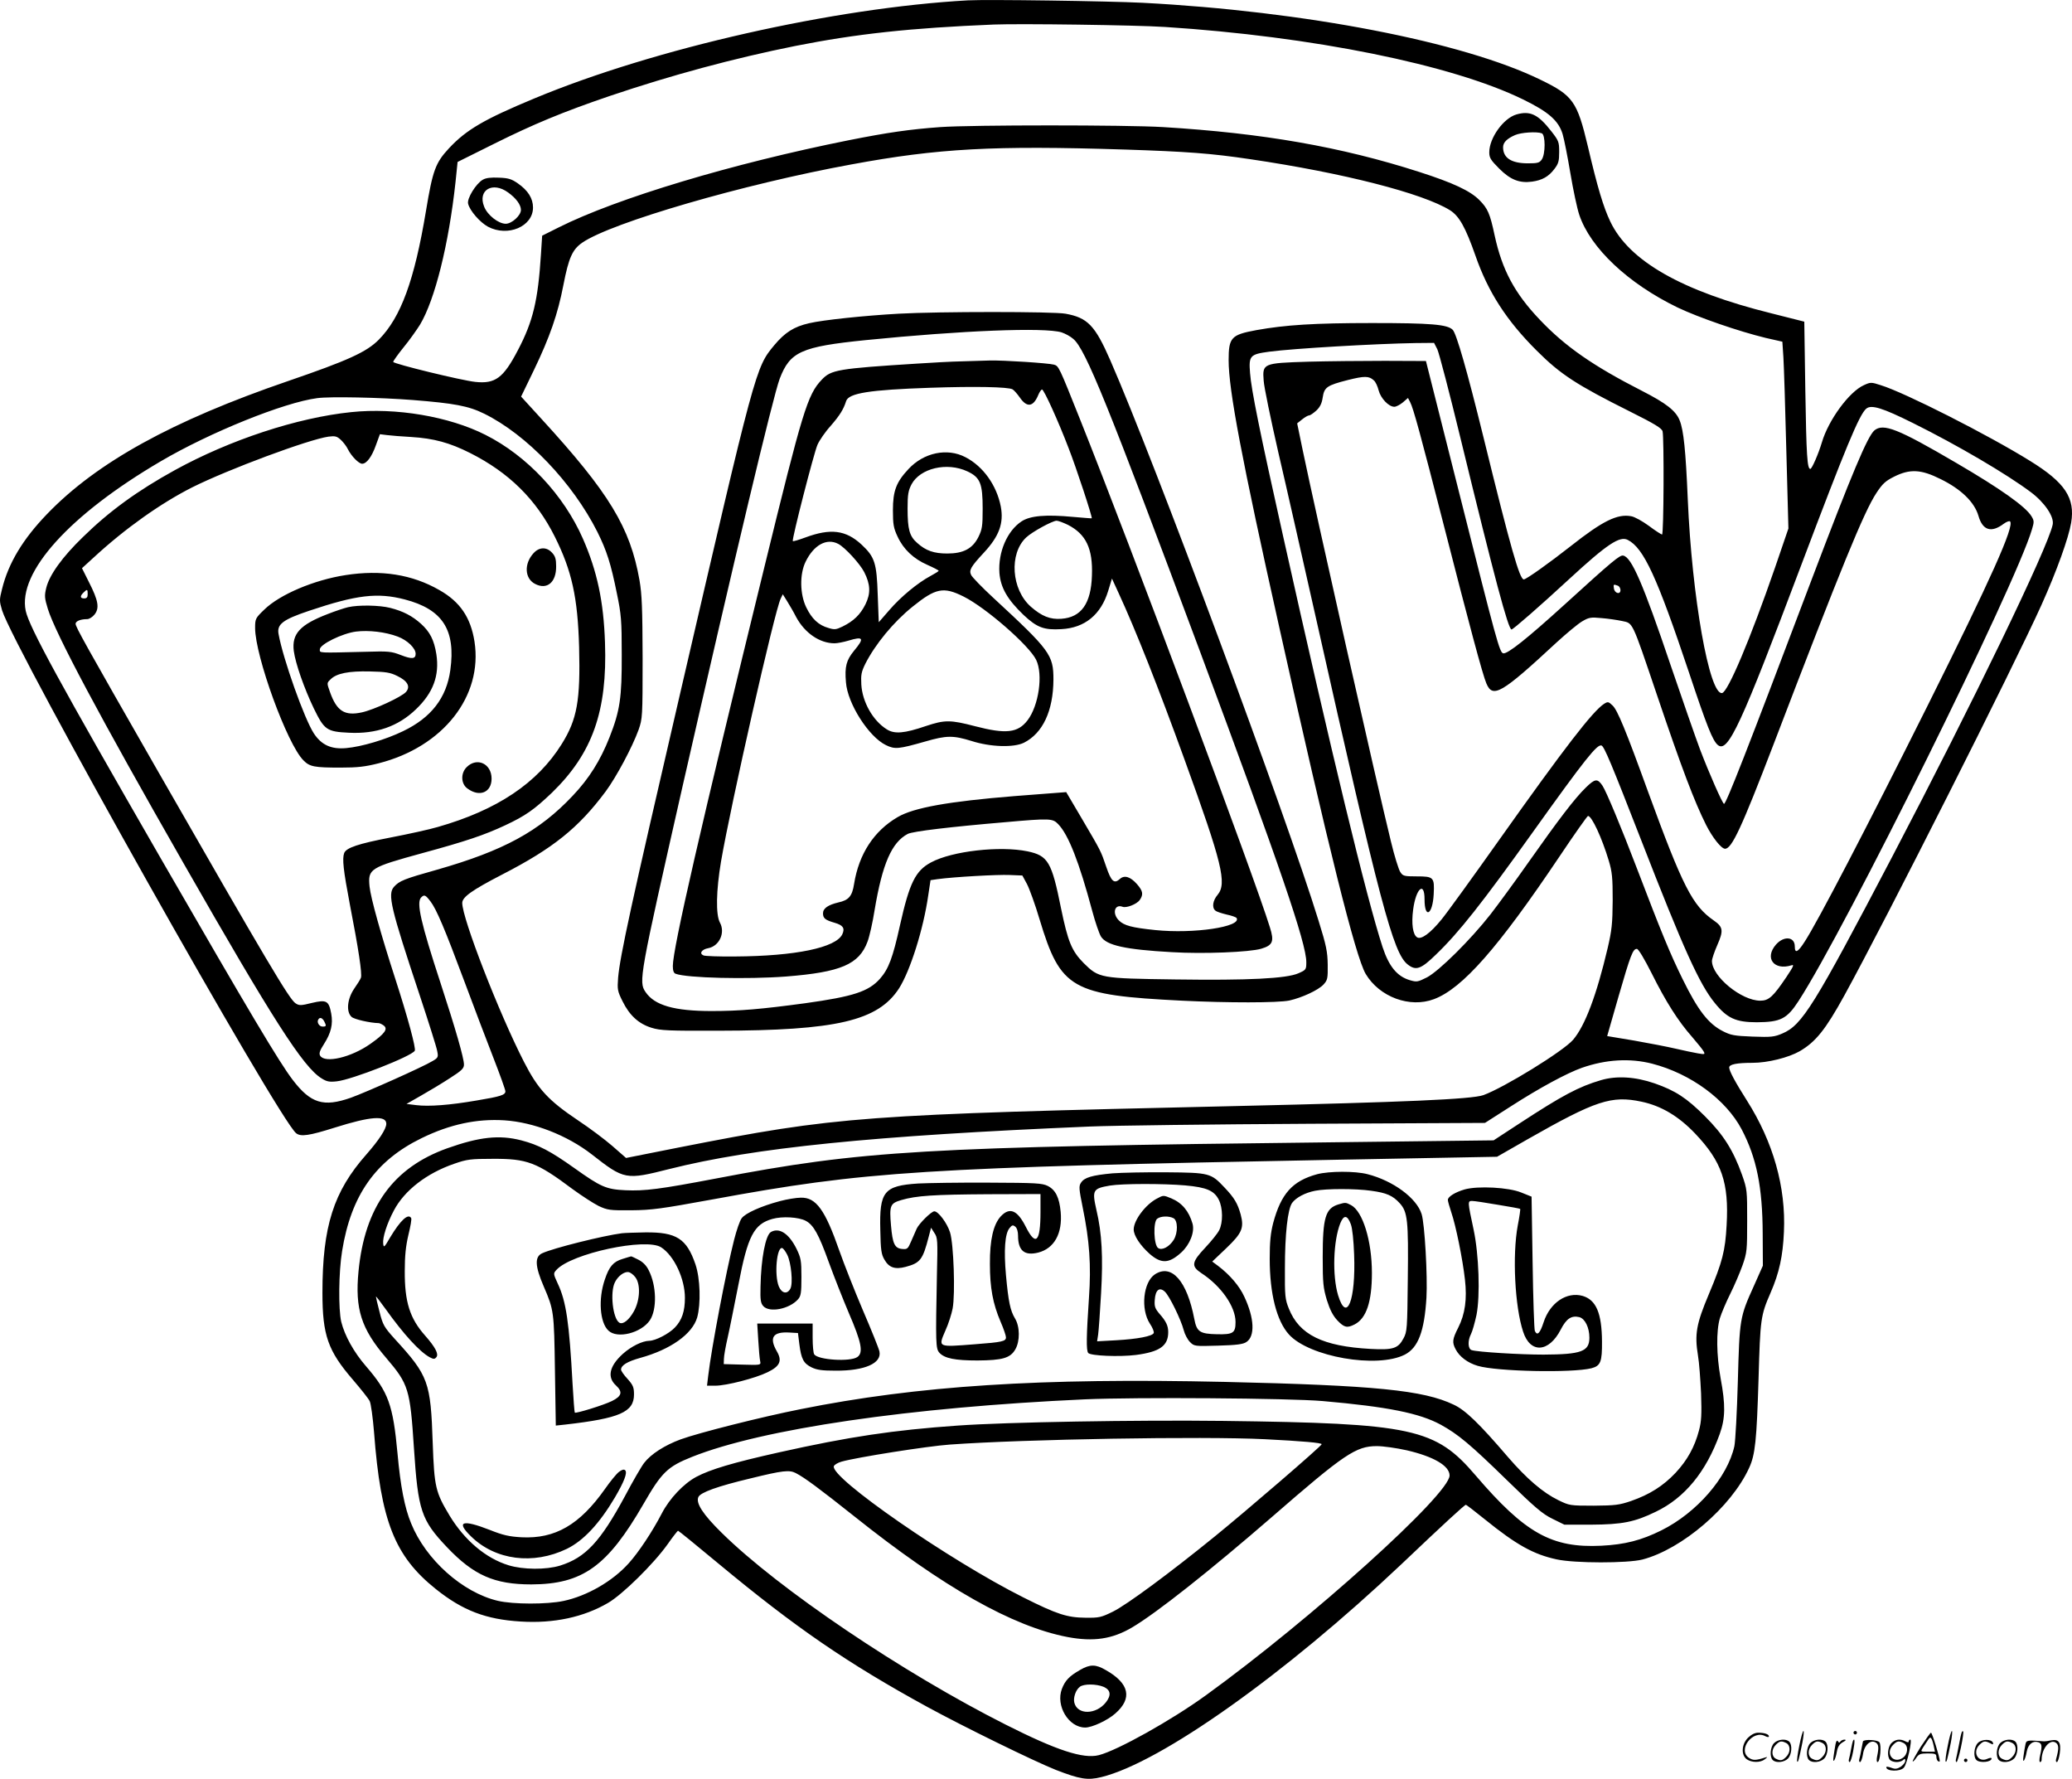
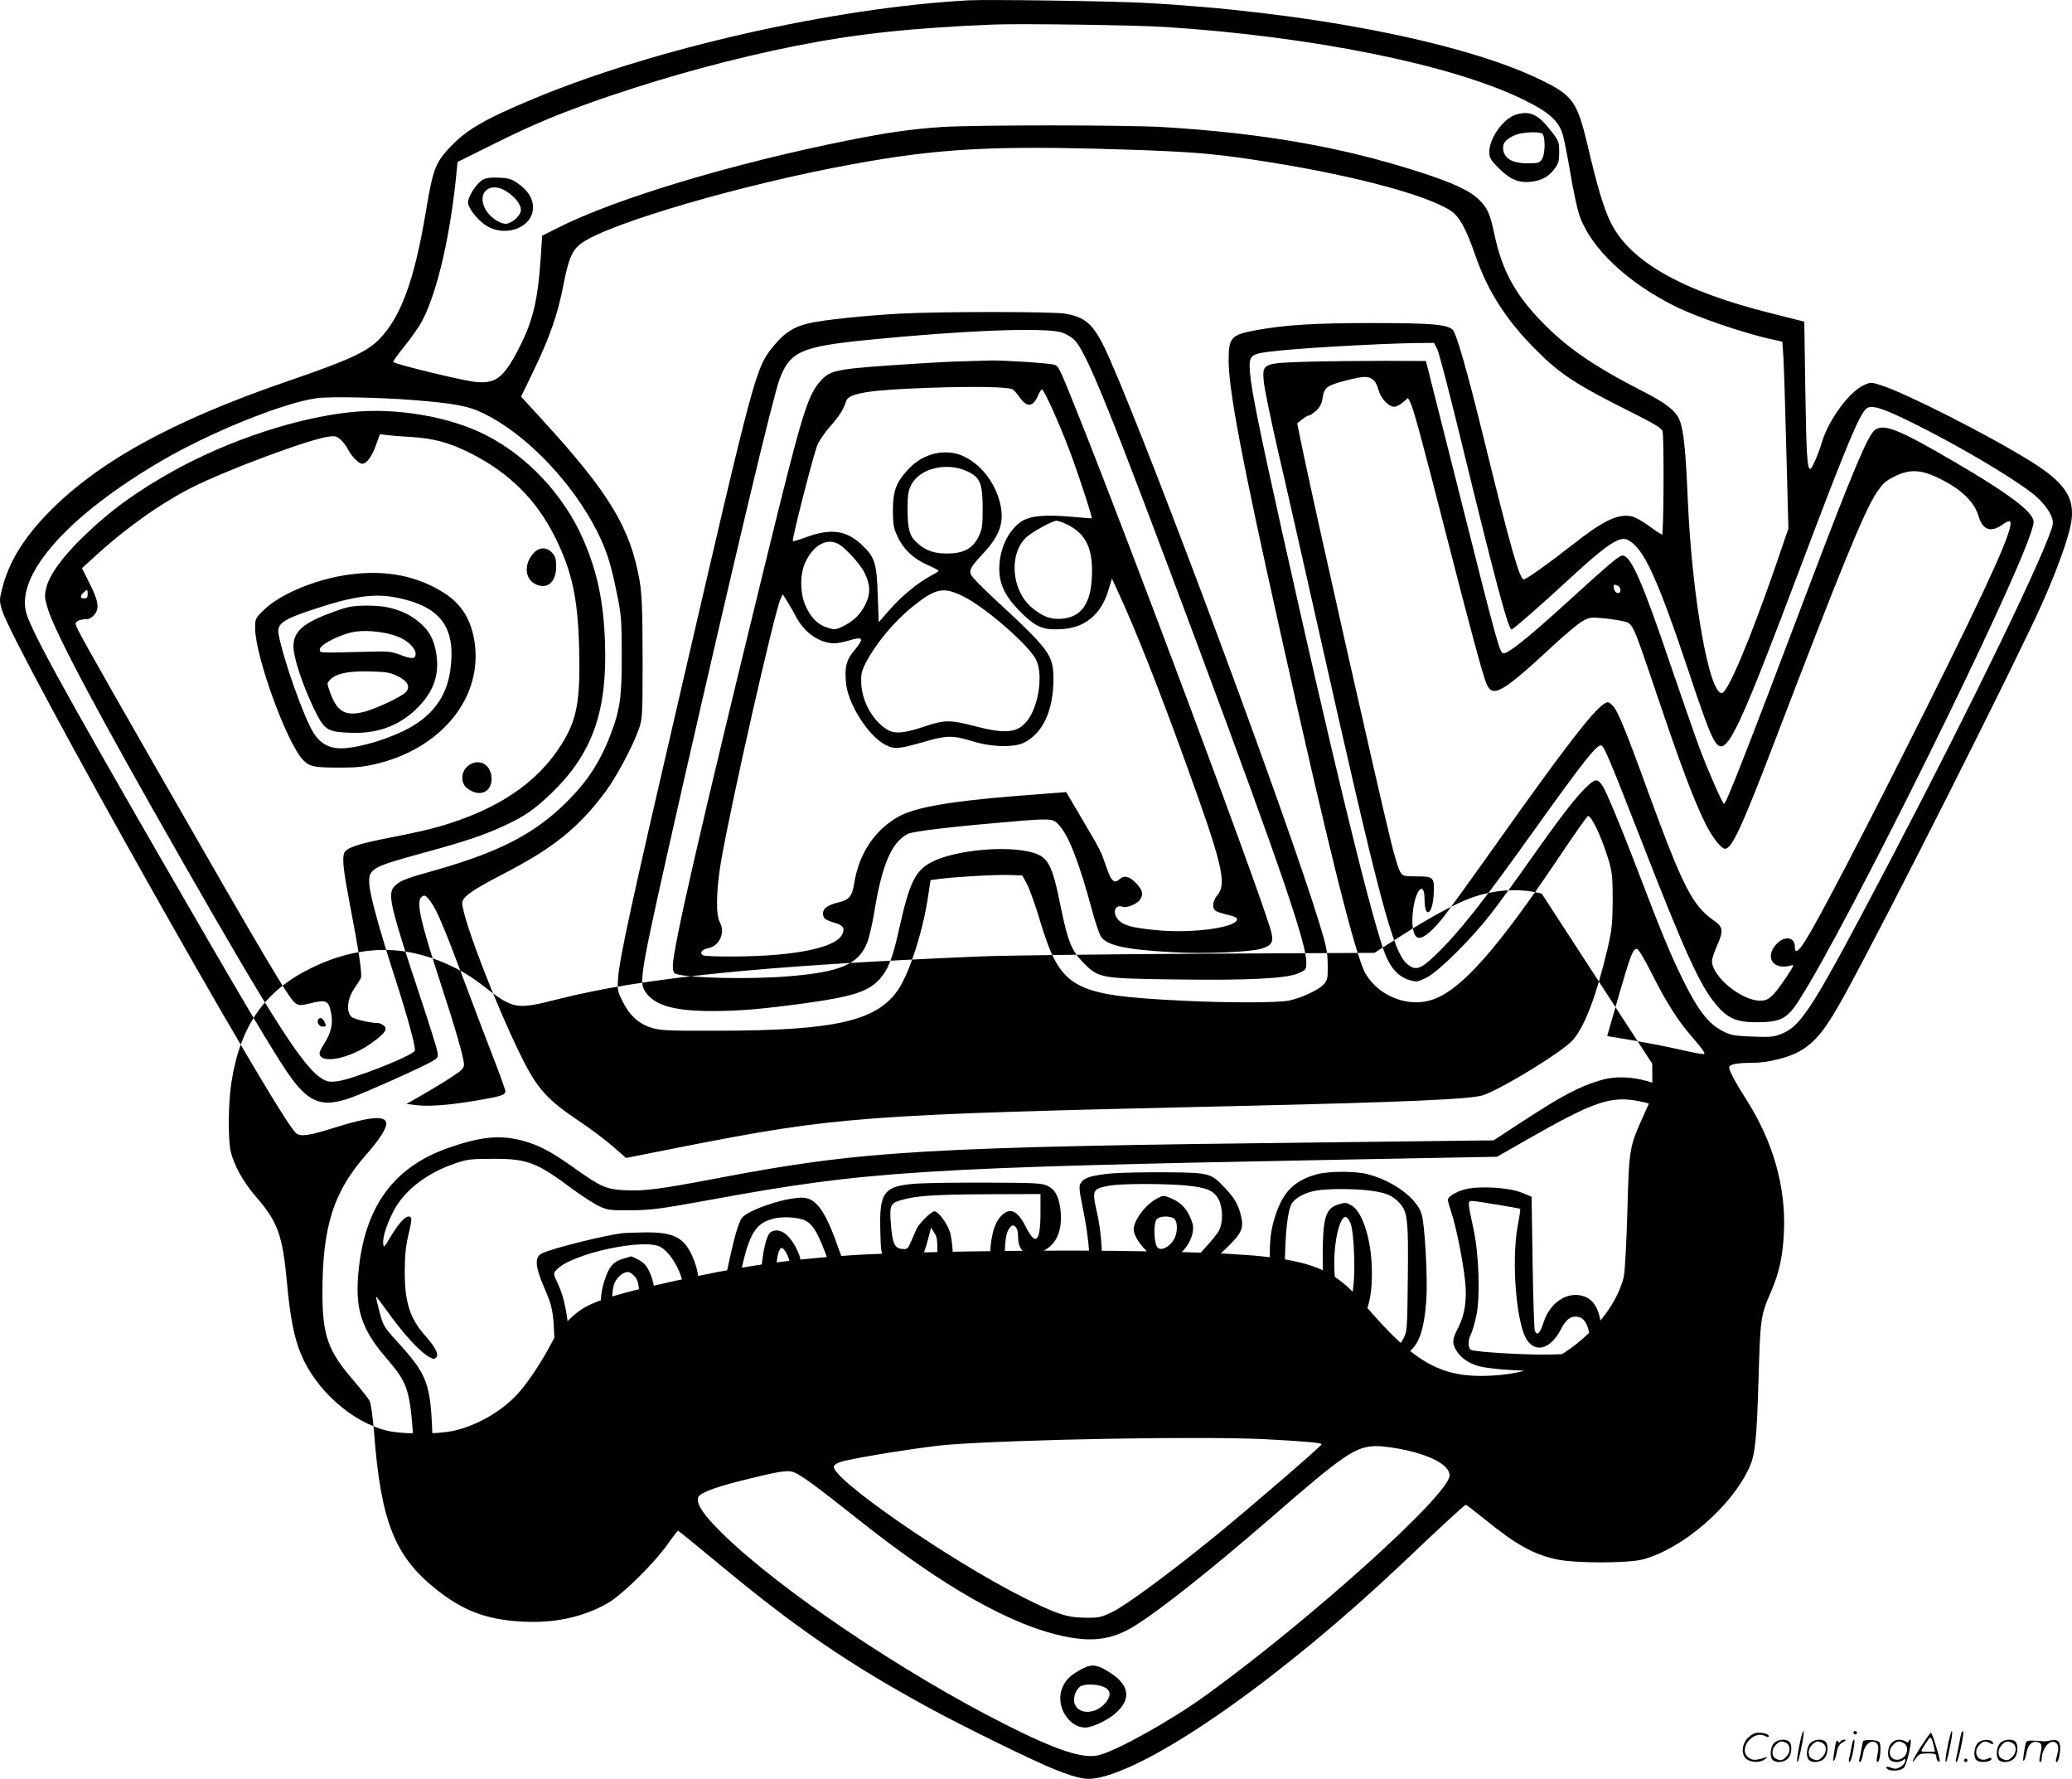
<svg xmlns="http://www.w3.org/2000/svg" version="1.0" viewBox="0 0 1200.389 1030.32" preserveAspectRatio="xMidYMid meet">
  <g transform="translate(-0.204,1030.605) scale(0.1,-0.1)" fill="#000000" stroke="none">
-     <path d="M5610 10304 c-775 -43 -1816 -278 -2512 -568 -291 -121 -394 -181 -495 -289 -78 -84 -94 -127 -133 -362 -67 -402 -145 -616 -273 -746 -71 -72 -179 -121 -526 -240 -671 -230 -1108 -471 -1396 -770 -140 -145 -224 -284 -261 -434 -16 -63 -16 -70 0 -124 69 -222 1603 -2951 1704 -3029 27 -21 75 -14 224 33 206 65 298 72 298 22 0 -30 -43 -95 -115 -177 -191 -216 -255 -417 -255 -802 0 -246 32 -336 176 -503 47 -55 92 -111 98 -125 7 -14 18 -95 25 -180 39 -514 119 -717 358 -908 155 -124 290 -176 492 -188 191 -12 364 25 506 108 84 49 264 226 345 340 30 43 57 77 60 78 3 0 109 -86 235 -191 446 -370 744 -575 1210 -830 209 -114 617 -314 743 -364 139 -54 185 -62 265 -42 345 85 1062 594 1738 1233 242 230 366 344 373 344 4 0 53 -38 110 -84 183 -148 282 -203 416 -232 105 -23 410 -23 497 -1 230 60 515 305 618 530 36 77 44 160 55 517 10 348 12 366 70 499 50 115 71 212 77 352 12 259 -62 520 -214 760 -68 107 -103 172 -103 192 0 18 43 27 135 27 88 0 208 30 273 67 93 54 150 125 259 323 242 440 984 1911 1142 2262 90 200 157 388 172 476 24 144 -35 233 -239 359 -240 149 -724 395 -864 438 -55 18 -59 18 -98 0 -85 -38 -205 -202 -243 -331 -20 -67 -58 -154 -67 -154 -18 0 -23 78 -29 454 l-6 399 -190 48 c-520 129 -825 303 -934 532 -40 84 -74 197 -130 436 -62 260 -86 294 -274 385 -450 220 -1367 397 -2307 446 -204 10 -898 20 -1010 14z m1140 -154 c854 -55 1663 -218 2076 -420 147 -72 205 -122 229 -201 9 -30 29 -132 45 -227 16 -96 39 -203 51 -239 64 -193 283 -399 570 -538 124 -59 354 -138 510 -176 l97 -22 6 -91 c3 -50 11 -293 17 -541 l12 -450 -77 -225 c-145 -419 -273 -721 -307 -728 -74 -14 -175 558 -199 1121 -12 284 -24 401 -47 458 -22 56 -79 100 -218 171 -282 144 -444 256 -592 412 -147 154 -219 290 -262 489 -27 127 -40 156 -89 205 -53 53 -151 99 -347 162 -454 146 -908 225 -1485 260 -216 13 -1104 13 -1290 0 -178 -13 -303 -31 -530 -76 -675 -135 -1344 -336 -1681 -505 l-96 -48 -7 -108 c-17 -268 -46 -389 -134 -556 -84 -161 -131 -195 -246 -183 -78 8 -476 105 -476 116 0 5 27 43 60 84 34 41 76 101 95 131 87 145 167 467 206 826 l12 117 211 105 c229 114 397 184 673 278 356 120 714 217 1073 289 354 70 665 104 1150 124 152 6 821 -3 990 -14z m-235 -710 c365 -12 501 -22 730 -56 542 -80 1001 -198 1158 -296 53 -34 89 -98 147 -263 73 -210 180 -376 355 -550 138 -138 231 -198 541 -353 142 -71 183 -96 188 -114 9 -36 7 -598 -3 -598 -4 0 -39 22 -76 50 -37 27 -83 53 -103 56 -80 15 -165 -27 -350 -173 -122 -96 -258 -193 -272 -193 -24 0 -75 177 -234 825 -94 382 -156 599 -178 621 -31 31 -127 39 -468 39 -334 0 -502 -11 -669 -41 -146 -27 -161 -42 -161 -174 0 -173 76 -574 294 -1550 284 -1277 441 -1904 500 -2005 80 -134 256 -199 396 -146 165 62 372 298 726 825 87 130 162 236 166 236 22 0 81 -128 120 -258 20 -66 23 -99 23 -232 -1 -134 -5 -172 -29 -275 -64 -272 -131 -450 -200 -531 -56 -66 -401 -278 -520 -321 -67 -24 -464 -41 -1421 -63 -2192 -50 -2317 -59 -3239 -240 l-307 -61 -80 70 c-44 38 -132 104 -197 147 -173 116 -233 181 -314 339 -146 285 -358 831 -358 921 0 34 56 74 230 164 296 152 444 271 601 482 62 84 154 256 191 358 22 64 23 73 23 415 -1 288 -4 368 -18 450 -54 306 -175 506 -570 937 l-116 127 74 153 c92 191 139 326 171 493 31 159 52 206 110 246 169 116 935 339 1560 453 503 93 823 110 1579 86z m1814 -1157 c10 -21 71 -254 135 -518 197 -809 276 -1105 295 -1105 9 0 164 135 335 293 218 201 292 250 338 226 93 -47 170 -216 355 -768 104 -312 137 -395 167 -420 59 -49 134 115 486 1049 253 670 334 866 374 899 29 25 95 4 270 -83 260 -129 544 -296 684 -401 80 -60 136 -143 126 -188 -30 -138 -457 -1021 -929 -1922 -455 -868 -522 -976 -637 -1025 -47 -20 -64 -22 -173 -18 -105 4 -126 8 -171 31 -85 43 -145 121 -234 302 -74 151 -119 260 -270 655 -82 215 -172 432 -194 465 -29 43 -43 42 -97 -11 -64 -62 -159 -187 -333 -434 -75 -107 -174 -242 -219 -300 -115 -147 -298 -328 -368 -365 -54 -27 -59 -28 -100 -16 -73 22 -120 79 -157 191 -94 288 -296 1122 -577 2383 -134 600 -184 846 -191 943 -8 100 0 108 111 123 145 19 614 46 847 50 l108 1 19 -37z m-5934 -294 c238 -19 321 -34 412 -79 246 -121 512 -399 656 -685 54 -109 78 -183 113 -357 25 -120 28 -155 28 -353 1 -250 -10 -325 -71 -480 -53 -134 -118 -238 -213 -338 -194 -206 -400 -318 -785 -428 -193 -54 -219 -65 -250 -99 -39 -43 -20 -122 149 -630 52 -157 98 -302 101 -322 7 -34 5 -39 -26 -57 -53 -33 -385 -181 -474 -213 -159 -56 -233 -33 -337 103 -78 102 -250 391 -765 1284 -586 1017 -761 1337 -782 1433 -47 223 253 556 782 866 284 167 714 341 907 366 74 10 362 4 555 -11z m101 -2904 c35 -46 82 -157 197 -465 52 -140 127 -337 166 -437 39 -100 71 -189 71 -198 0 -21 -27 -30 -166 -53 -156 -27 -278 -36 -350 -27 l-57 7 84 48 c46 26 121 71 167 101 69 44 82 57 82 79 0 37 -49 207 -135 470 -115 351 -142 469 -113 498 18 18 25 15 54 -23z m7075 -417 c83 -166 153 -276 234 -368 31 -36 61 -73 67 -84 9 -17 7 -18 -34 -11 -23 4 -81 16 -128 27 -47 11 -155 32 -241 47 l-156 26 66 230 c70 242 83 275 106 275 9 0 43 -57 86 -142z m3 -523 c224 -58 427 -208 518 -380 87 -166 121 -335 122 -605 l1 -185 -52 -117 c-82 -181 -83 -190 -93 -553 -5 -179 -14 -344 -20 -375 -40 -181 -218 -386 -423 -488 -117 -58 -211 -82 -348 -89 -287 -14 -441 72 -728 407 -234 274 -364 302 -1461 316 -509 6 -1258 -7 -1539 -27 -373 -26 -632 -65 -1035 -155 -269 -60 -399 -99 -480 -142 -73 -39 -155 -125 -200 -212 -55 -106 -135 -226 -191 -288 -94 -105 -242 -190 -379 -219 -95 -20 -291 -20 -380 1 -204 48 -417 238 -502 448 -38 91 -62 217 -79 405 -26 282 -53 356 -182 505 -72 83 -124 178 -144 258 -17 73 -15 289 5 410 52 323 194 524 461 654 164 80 319 113 479 103 170 -11 364 -87 506 -197 189 -148 197 -149 450 -85 490 123 1175 193 2435 246 143 6 717 13 1275 16 l1015 5 150 96 c168 108 324 192 411 223 140 49 279 57 408 24z m-2244 -2175 c219 -11 330 -21 329 -29 0 -10 -439 -388 -619 -534 -262 -213 -509 -395 -589 -435 -69 -34 -81 -37 -160 -36 -106 1 -164 19 -361 118 -425 213 -1122 695 -1097 760 3 8 23 20 44 26 88 25 499 90 628 99 430 31 1466 49 1825 31z m821 -64 c156 -36 249 -90 249 -146 0 -109 -801 -831 -1410 -1272 -201 -146 -515 -321 -622 -348 -90 -23 -245 28 -538 176 -596 300 -1318 787 -1647 1112 -108 106 -151 172 -135 207 12 27 113 63 302 108 187 46 225 50 262 31 51 -26 137 -90 341 -252 514 -410 915 -637 1235 -698 149 -28 258 -12 373 56 141 83 455 332 808 638 423 368 489 412 610 412 36 0 114 -11 172 -24z M8787 9643 c-75 -22 -157 -136 -157 -219 0 -32 8 -45 58 -95 64 -64 117 -85 190 -75 58 8 96 29 129 73 24 31 28 46 28 99 0 58 -3 65 -45 119 -77 99 -123 121 -203 98z m147 -109 c22 -8 22 -121 0 -152 -13 -19 -24 -22 -80 -22 -96 0 -144 31 -144 93 0 28 22 50 70 71 35 15 125 21 154 10z M2799 9265 c-39 -22 -93 -109 -85 -139 10 -41 69 -108 115 -133 115 -61 261 1 261 111 0 53 -29 99 -88 140 -36 25 -54 31 -110 33 -45 2 -75 -1 -93 -12z m147 -74 c46 -33 74 -71 74 -101 0 -32 -53 -80 -88 -80 -42 0 -106 50 -125 99 -39 96 49 148 139 82z M5207 8489 c-196 -11 -436 -36 -517 -55 -88 -20 -140 -53 -202 -127 -109 -131 -108 -129 -549 -2032 -281 -1211 -345 -1506 -356 -1632 -5 -68 -4 -77 26 -137 40 -81 93 -130 168 -153 51 -16 98 -18 388 -17 683 1 924 57 1046 246 64 101 141 342 169 540 l13 86 41 6 c96 13 347 27 416 24 l75 -3 27 -50 c14 -27 48 -120 73 -205 122 -403 184 -438 825 -470 261 -13 557 -13 622 1 72 16 168 60 198 93 23 25 25 35 24 114 -1 75 -8 111 -53 255 -188 611 -952 2665 -1207 3247 -88 201 -131 246 -259 269 -68 13 -737 13 -968 0z m945 -108 c21 -7 51 -23 68 -38 71 -59 201 -381 737 -1818 460 -1236 613 -1682 613 -1792 0 -43 -2 -45 -45 -64 -69 -31 -292 -42 -715 -36 -434 6 -441 7 -530 95 -69 70 -91 123 -131 317 -54 269 -75 305 -194 330 -159 33 -437 2 -559 -64 -90 -48 -125 -118 -180 -364 -42 -190 -66 -253 -116 -310 -66 -74 -154 -103 -435 -142 -252 -34 -378 -45 -540 -45 -217 0 -331 33 -383 110 -41 60 -36 86 214 1190 301 1321 524 2258 563 2362 60 157 124 186 498 224 558 56 1035 75 1135 45z M5570 8213 c-52 -1 -167 -7 -255 -13 -460 -29 -498 -36 -552 -93 -83 -87 -111 -180 -333 -1087 -370 -1510 -530 -2209 -530 -2309 0 -27 5 -41 16 -45 65 -25 417 -33 640 -16 317 25 423 70 472 202 11 29 30 112 41 183 45 268 99 392 192 441 30 15 248 41 566 68 259 23 274 22 306 -12 59 -61 121 -219 197 -503 17 -64 40 -130 50 -147 32 -52 142 -76 412 -91 182 -11 450 0 517 20 67 20 76 42 50 124 -88 287 -810 2217 -1099 2940 -123 308 -124 311 -152 319 -33 9 -291 26 -373 24 -38 -1 -113 -3 -165 -5z m298 -162 c9 -5 27 -26 42 -47 41 -60 78 -56 107 14 7 17 17 32 22 32 11 0 95 -185 154 -340 44 -112 139 -401 134 -406 -1 -1 -49 3 -107 8 -160 15 -250 7 -300 -26 -83 -55 -136 -178 -128 -298 7 -86 46 -154 140 -244 78 -73 118 -88 219 -82 136 7 229 84 271 221 l22 72 39 -85 c97 -210 231 -548 382 -965 218 -600 246 -716 191 -782 -28 -33 -34 -74 -13 -91 7 -7 37 -16 65 -23 29 -6 54 -15 58 -20 31 -51 -247 -93 -471 -70 -136 14 -181 26 -211 56 -40 40 -25 96 21 79 22 -9 83 15 100 39 22 32 19 52 -16 92 -38 43 -73 54 -99 30 -33 -30 -50 -15 -79 70 -32 94 -29 88 -143 282 l-89 151 -52 -4 c-29 -2 -140 -11 -247 -19 -383 -31 -585 -67 -678 -122 -137 -80 -224 -213 -252 -387 -11 -71 -31 -94 -91 -107 -59 -14 -89 -34 -89 -63 0 -29 13 -39 68 -55 48 -14 60 -31 44 -66 -36 -78 -272 -127 -622 -129 -91 -1 -173 2 -182 6 -27 11 -11 35 27 42 64 12 100 89 68 148 -25 46 -22 186 6 353 57 332 312 1458 346 1524 l12 25 25 -40 c13 -21 38 -63 53 -93 50 -92 136 -151 222 -151 16 0 52 7 79 15 89 27 95 15 34 -58 -45 -55 -55 -92 -47 -183 9 -123 132 -316 232 -364 52 -25 72 -23 227 21 124 36 162 36 269 3 109 -35 244 -39 303 -10 109 55 170 184 171 366 0 143 -19 169 -349 474 -65 60 -123 120 -128 132 -13 28 -2 47 75 130 88 95 115 170 97 266 -24 123 -102 233 -205 286 -105 55 -241 27 -330 -69 -71 -76 -90 -126 -90 -239 0 -82 4 -103 27 -152 34 -74 93 -129 173 -164 36 -16 65 -31 65 -34 0 -3 -21 -16 -47 -30 -73 -39 -172 -120 -239 -198 l-61 -70 -6 158 c-6 186 -17 220 -94 292 -91 84 -179 95 -325 41 -38 -14 -71 -24 -73 -21 -7 7 122 510 143 558 11 25 45 75 77 110 52 60 74 95 89 143 15 46 135 65 486 77 261 9 453 5 478 -9z m-262 -475 c75 -35 89 -70 89 -216 0 -103 -3 -120 -25 -165 -34 -67 -87 -95 -180 -95 -77 0 -124 16 -174 61 -45 39 -56 79 -56 200 0 81 4 103 23 140 50 93 205 130 323 75z m583 -310 c105 -54 145 -138 139 -294 -5 -162 -62 -242 -177 -250 -65 -5 -114 15 -177 70 -113 100 -127 307 -27 401 35 33 151 96 176 97 10 0 39 -11 66 -24z m-1331 -110 c39 -20 126 -115 151 -164 36 -71 38 -123 7 -186 -30 -60 -68 -97 -133 -129 -37 -18 -47 -19 -82 -8 -57 16 -96 53 -128 119 -37 76 -39 192 -4 264 47 97 122 139 189 104z m726 -305 c129 -64 381 -284 421 -367 41 -85 15 -265 -50 -350 -56 -73 -125 -81 -305 -34 -142 37 -175 37 -283 1 -126 -43 -183 -48 -228 -19 -80 50 -141 158 -147 259 -3 56 0 73 23 120 58 114 163 242 275 332 133 107 178 116 294 58z M7579 8211 c-260 -8 -264 -10 -256 -110 2 -36 41 -223 85 -416 45 -192 142 -622 217 -955 372 -1658 448 -1944 532 -2010 48 -38 77 -28 165 58 132 127 265 295 563 712 299 418 370 507 395 498 16 -5 59 -109 230 -548 245 -630 338 -836 427 -944 71 -88 122 -111 243 -111 137 1 174 19 241 122 270 414 1255 2402 1353 2733 13 43 13 50 -3 76 -34 56 -179 159 -436 309 -338 198 -422 231 -474 188 -40 -35 -129 -246 -365 -868 -377 -997 -494 -1295 -506 -1295 -9 1 -88 181 -139 315 -27 72 -103 291 -170 487 -161 476 -227 627 -275 636 -20 4 -61 -30 -339 -283 -218 -198 -331 -288 -356 -283 -21 4 -36 57 -260 948 l-188 745 -239 1 c-131 0 -332 -2 -445 -5z m382 -108 c10 -8 22 -34 28 -58 12 -46 58 -95 91 -95 10 0 32 11 49 25 l30 26 12 -23 c19 -35 61 -190 199 -728 146 -570 221 -850 243 -902 37 -89 88 -59 407 237 58 53 124 108 148 122 39 23 50 25 112 19 38 -3 92 -11 120 -17 63 -14 54 7 200 -424 147 -435 218 -621 286 -757 37 -73 88 -138 110 -138 39 0 95 120 281 605 394 1029 523 1345 596 1456 35 53 52 69 102 94 92 46 156 43 270 -14 120 -59 196 -134 219 -213 24 -84 74 -100 146 -46 16 12 33 18 37 14 27 -26 -111 -333 -478 -1068 -354 -708 -635 -1248 -711 -1365 -40 -63 -58 -72 -58 -29 0 57 -63 63 -109 11 -68 -78 -12 -152 90 -120 17 6 11 -7 -29 -67 -78 -116 -103 -138 -152 -138 -109 0 -280 140 -280 230 0 12 14 53 31 92 37 84 34 105 -21 143 -123 85 -180 198 -380 745 -129 356 -178 475 -206 500 -23 22 -27 23 -48 10 -66 -42 -230 -255 -606 -785 -156 -220 -307 -429 -337 -465 -65 -80 -118 -118 -141 -103 -25 15 -34 79 -23 161 16 122 66 167 66 59 0 -116 47 -90 53 30 5 98 0 103 -99 103 -73 0 -80 2 -95 26 -9 14 -34 93 -54 177 -82 334 -436 1905 -511 2266 l-32 155 29 23 c16 13 34 23 40 23 7 0 25 13 42 28 22 21 32 42 37 76 9 59 24 70 146 101 96 24 122 24 150 -2z m1413 -1189 c9 -3 16 -15 16 -26 0 -28 -34 -19 -38 10 -4 24 -2 25 22 16z M2037 7919 c-313 -32 -704 -161 -1022 -336 -216 -119 -379 -237 -533 -388 -118 -114 -194 -219 -212 -294 -11 -45 -10 -59 9 -121 43 -141 303 -629 784 -1470 520 -910 696 -1185 802 -1250 30 -19 46 -22 89 -17 85 9 431 144 451 177 8 13 -40 192 -114 420 -82 253 -141 464 -148 531 -10 103 1 110 307 194 254 69 359 105 477 160 120 56 170 92 272 189 235 228 322 472 308 870 -8 238 -45 413 -128 602 -111 253 -324 480 -564 601 -211 107 -520 159 -778 132z m347 -144 c131 -8 223 -33 342 -93 224 -113 382 -268 490 -484 99 -198 133 -352 141 -639 8 -310 -11 -419 -101 -563 -141 -226 -374 -382 -718 -480 -47 -14 -170 -41 -274 -61 -186 -36 -256 -59 -268 -90 -12 -33 -5 -98 33 -298 50 -257 72 -403 64 -424 -3 -9 -21 -38 -40 -65 -40 -60 -46 -133 -14 -162 15 -14 107 -35 157 -36 5 0 18 -6 28 -13 28 -20 8 -48 -76 -107 -112 -79 -263 -114 -291 -69 -8 13 -3 29 22 68 41 64 53 115 42 176 -14 75 -27 82 -112 62 -64 -16 -74 -16 -95 -2 -36 24 -161 234 -809 1365 -410 716 -465 815 -465 833 0 15 28 27 67 27 12 0 31 12 43 27 29 37 22 80 -32 186 l-41 82 69 63 c181 167 387 313 569 405 210 105 676 278 790 294 39 5 49 2 71 -18 14 -13 33 -37 41 -54 21 -42 64 -85 83 -85 26 0 56 40 80 108 l23 63 41 -5 c23 -3 85 -8 140 -11z m-1874 -910 c0 -18 -5 -25 -20 -25 -24 0 -26 13 -4 34 21 21 24 20 24 -9z m1370 -2474 c14 -27 13 -31 -9 -31 -20 0 -35 25 -25 41 9 15 23 10 34 -10z M3094 7103 c-57 -61 -53 -148 8 -179 69 -36 123 9 122 102 0 42 -5 59 -24 79 -31 34 -74 33 -106 -2z M2004 6975 c-182 -28 -381 -112 -471 -200 -51 -49 -53 -53 -53 -106 0 -163 186 -674 280 -767 36 -37 63 -42 215 -42 98 0 142 5 221 25 373 95 604 388 555 705 -22 139 -83 230 -203 298 -158 91 -338 119 -544 87z m343 -141 c219 -57 296 -176 264 -409 -22 -161 -111 -276 -274 -354 -101 -49 -240 -90 -329 -98 -87 -8 -143 18 -187 84 -55 83 -179 432 -205 576 -11 57 24 84 176 135 277 93 397 107 555 66z M2018 6789 c-21 -5 -73 -22 -116 -39 -162 -62 -210 -115 -198 -214 10 -74 60 -216 116 -333 61 -125 75 -135 204 -141 156 -8 284 36 387 135 101 96 138 197 119 320 -13 82 -37 129 -89 176 -50 45 -103 73 -178 92 -62 16 -185 18 -245 4z m288 -170 c56 -21 104 -67 104 -100 0 -30 -22 -32 -86 -7 -54 21 -72 23 -199 19 -286 -7 -270 -8 -270 14 0 29 131 93 210 103 73 9 169 -2 241 -29z m-3 -228 c61 -29 78 -62 51 -93 -26 -29 -186 -103 -255 -118 -100 -22 -146 7 -185 117 -19 53 -19 53 3 74 34 35 106 49 228 46 92 -2 118 -6 158 -26z M2706 5863 c-36 -35 -34 -97 4 -124 70 -52 140 -23 140 57 0 87 -85 126 -144 67z M9278 4050 c-130 -38 -225 -89 -473 -251 l-150 -98 -915 -11 c-2395 -27 -2737 -47 -3590 -210 -326 -62 -412 -73 -524 -68 -112 5 -143 19 -296 128 -139 99 -208 135 -308 161 -128 33 -243 20 -429 -46 -313 -112 -478 -340 -514 -713 -21 -217 15 -332 161 -502 129 -151 138 -180 160 -520 24 -364 42 -418 192 -576 154 -162 274 -215 488 -215 297 1 441 104 650 466 106 184 139 216 282 273 407 162 1262 287 2276 333 296 13 1180 7 1377 -10 376 -33 561 -70 684 -137 100 -55 171 -114 382 -320 163 -159 207 -197 265 -225 l69 -34 155 0 c180 1 252 15 375 75 167 80 291 231 370 450 33 92 34 169 5 324 -24 133 -26 272 -4 347 9 29 36 93 60 141 24 48 56 123 71 165 26 74 27 88 27 258 0 176 0 182 -30 267 -51 142 -107 231 -214 338 -107 107 -172 149 -292 191 -113 39 -221 45 -310 19z m234 -125 c114 -24 215 -84 311 -185 154 -162 196 -284 182 -530 -8 -149 -24 -212 -103 -400 -73 -173 -83 -232 -63 -355 7 -39 14 -137 18 -220 4 -123 2 -162 -12 -214 -25 -95 -67 -172 -136 -246 -71 -75 -149 -125 -258 -163 -68 -23 -91 -26 -216 -27 -138 0 -141 1 -205 32 -90 44 -183 124 -292 250 -167 195 -247 272 -314 303 -175 84 -456 112 -1327 132 -1068 24 -1780 -22 -2457 -158 -223 -44 -591 -137 -695 -175 -92 -34 -172 -85 -211 -136 -15 -19 -65 -105 -111 -192 -143 -265 -229 -357 -376 -403 -81 -25 -215 -24 -299 2 -131 40 -254 144 -341 287 -82 136 -89 167 -98 420 -12 356 -24 390 -221 605 -61 68 -68 80 -87 155 -12 45 -21 85 -21 89 0 4 25 -29 56 -72 105 -147 197 -247 255 -279 23 -12 29 -12 39 0 15 18 -6 58 -65 125 -89 100 -119 196 -118 375 0 88 6 144 21 208 12 49 20 93 16 98 -17 29 -62 -13 -121 -111 -35 -60 -38 -63 -41 -37 -4 35 21 115 62 192 61 116 190 216 351 271 72 25 94 28 220 28 201 1 255 -19 465 -176 52 -38 120 -82 150 -97 52 -24 63 -26 190 -25 119 1 174 9 465 62 898 165 1210 185 3640 231 l910 17 180 103 c392 223 483 253 657 216z M6447 3510 c-118 -11 -163 -24 -182 -54 -14 -20 -12 -36 10 -146 39 -190 49 -333 36 -518 -15 -222 -17 -310 -4 -323 16 -16 179 -23 276 -11 137 18 187 52 187 132 0 37 -12 63 -52 108 -24 29 -29 41 -26 79 4 58 27 76 58 48 26 -23 94 -162 110 -224 6 -24 23 -55 36 -68 25 -25 27 -25 164 -21 107 3 144 8 163 21 51 33 46 139 -12 262 -28 62 -84 127 -151 178 l-35 26 82 78 c91 87 103 117 83 194 -18 65 -37 97 -94 157 -78 83 -87 86 -336 88 -118 1 -259 -2 -313 -6z m422 -70 c123 -11 167 -30 194 -83 24 -48 25 -132 2 -177 -9 -18 -46 -64 -81 -101 -79 -84 -82 -107 -22 -147 114 -74 198 -194 198 -283 0 -64 -14 -73 -107 -71 -100 2 -118 14 -132 89 -42 219 -131 321 -228 258 -68 -45 -84 -202 -29 -286 15 -22 25 -47 22 -54 -7 -18 -92 -35 -219 -42 l-109 -6 6 39 c3 21 11 129 17 239 12 210 5 348 -27 483 -26 115 -21 124 78 141 72 12 310 12 437 1z M6705 3364 c-66 -34 -135 -126 -135 -179 0 -36 38 -93 93 -142 67 -58 112 -56 183 9 50 46 78 118 65 166 -21 73 -61 121 -123 147 -46 19 -46 19 -83 -1z m96 -114 c25 -14 26 -84 1 -125 -25 -40 -67 -63 -90 -48 -26 16 -30 152 -6 170 21 16 68 17 95 3z M7633 3505 c-143 -39 -209 -112 -255 -283 -15 -59 -20 -108 -20 -207 0 -202 40 -359 111 -438 117 -130 511 -199 672 -117 77 40 113 134 125 330 7 123 -10 428 -28 484 -29 93 -165 193 -313 231 -73 19 -222 18 -292 0z m313 -96 c89 -12 125 -28 165 -72 46 -50 51 -100 47 -437 -3 -292 -4 -307 -25 -346 -31 -59 -61 -68 -191 -61 -276 15 -413 82 -473 233 -22 54 -24 74 -23 234 0 198 16 343 42 379 23 31 76 59 133 70 64 13 235 13 325 0z M7756 3330 c-75 -23 -91 -76 -91 -305 0 -152 3 -178 24 -249 18 -57 35 -90 61 -118 40 -42 57 -45 100 -23 68 35 100 131 100 298 0 186 -53 357 -121 393 -31 16 -32 16 -73 4z m72 -115 c9 -24 16 -94 19 -176 10 -265 -43 -399 -93 -235 -34 113 -28 315 13 417 20 50 41 48 61 -6z M5320 3451 c-197 -13 -224 -46 -218 -270 2 -115 6 -141 24 -171 26 -46 61 -58 122 -42 86 23 100 41 135 177 l13 50 19 -30 c19 -27 20 -43 15 -240 -8 -401 -7 -430 14 -454 30 -33 91 -45 221 -45 145 1 190 14 219 64 28 48 27 133 -2 180 -27 45 -38 97 -52 250 -13 145 -6 240 20 272 15 19 20 20 34 9 10 -8 16 -29 16 -52 0 -87 37 -118 117 -98 93 24 141 111 130 235 -8 85 -30 128 -75 151 -33 16 -68 18 -342 19 -168 1 -352 -2 -410 -5z m710 -165 c0 -174 -27 -201 -85 -86 -49 97 -93 116 -145 61 -43 -47 -64 -136 -63 -276 0 -138 17 -230 62 -335 17 -39 31 -80 31 -90 0 -23 -21 -28 -180 -40 -218 -17 -213 -19 -171 79 18 39 36 97 42 128 16 85 6 374 -15 441 -17 54 -68 122 -91 122 -17 0 -87 -69 -102 -100 -6 -14 -21 -47 -32 -73 -19 -45 -23 -48 -53 -45 -43 4 -55 31 -64 135 -10 117 -5 129 59 148 88 26 190 32 505 34 l302 1 0 -104z M8488 3417 c-55 -16 -98 -42 -98 -61 0 -7 9 -39 20 -72 26 -75 66 -272 79 -389 13 -113 1 -200 -39 -279 -34 -67 -36 -85 -15 -125 22 -43 70 -79 128 -96 110 -33 548 -42 659 -14 53 14 62 37 61 155 -1 164 -34 241 -112 264 -92 26 -189 -39 -226 -152 -21 -65 -37 -81 -51 -51 -4 10 -10 189 -13 398 l-6 380 -60 24 c-73 30 -250 39 -327 18z m191 -89 c69 -11 128 -22 130 -24 2 -2 -4 -45 -14 -96 -32 -172 -17 -470 31 -615 41 -128 149 -122 218 12 33 64 62 83 108 72 33 -9 58 -61 58 -119 0 -80 -47 -97 -266 -98 -137 0 -381 15 -416 26 -22 7 -24 54 -4 93 8 15 22 65 32 111 22 112 14 350 -17 495 -35 163 -35 165 -8 165 12 0 79 -10 148 -22z M4520 3349 c-109 -29 -200 -70 -221 -99 -11 -14 -30 -70 -44 -125 -46 -180 -131 -626 -150 -787 l-7 -58 48 0 c64 0 232 43 303 78 72 35 86 66 53 122 -45 79 -22 113 71 108 l52 -3 8 -65 c11 -85 24 -111 71 -134 31 -15 61 -19 140 -19 168 -1 267 43 253 111 -3 16 -46 123 -96 239 -49 115 -110 270 -136 344 -83 238 -135 310 -223 308 -26 0 -81 -9 -122 -20z m150 -114 c45 -24 75 -77 134 -241 30 -82 82 -214 116 -294 73 -169 85 -229 49 -254 -41 -29 -230 -17 -250 16 -5 7 -9 50 -9 96 l0 82 -161 0 -160 0 6 -97 c3 -54 8 -108 11 -121 5 -23 4 -23 -103 -20 l-108 3 1 30 c0 17 10 73 22 125 12 52 39 190 62 305 54 283 90 351 197 381 57 16 151 11 193 -11z M4468 3170 c-31 -19 -57 -153 -60 -317 -2 -77 1 -95 16 -112 36 -40 151 -17 201 39 17 19 20 36 20 129 0 96 -3 111 -28 163 -44 89 -100 126 -149 98z m95 -132 c23 -47 34 -166 18 -196 -18 -34 -50 -28 -67 13 -27 66 -12 232 20 222 6 -2 19 -19 29 -39z M3605 3163 c-108 -14 -398 -86 -462 -116 -44 -20 -42 -74 9 -192 59 -137 60 -145 65 -488 l5 -318 56 6 c314 36 397 72 397 174 0 41 -5 54 -37 90 -21 22 -38 47 -38 54 0 25 36 47 111 68 175 48 302 138 330 234 22 79 18 226 -10 308 -51 149 -110 187 -291 185 -58 -1 -118 -3 -135 -5z m228 -82 c75 -49 137 -182 137 -292 0 -78 -17 -129 -58 -172 -34 -36 -113 -77 -149 -77 -40 -1 -104 -32 -153 -76 -78 -71 -92 -135 -39 -183 40 -37 33 -62 -24 -90 -49 -24 -208 -73 -215 -67 -2 3 -8 78 -13 168 -19 353 -37 477 -86 580 -26 57 -26 58 -7 79 86 95 520 188 607 130z M3608 3014 c-53 -16 -77 -44 -102 -119 -39 -113 -29 -250 21 -296 51 -49 190 -14 240 60 42 63 39 201 -7 290 -13 27 -34 48 -60 61 -21 11 -41 20 -42 19 -2 0 -24 -7 -50 -15z m75 -106 c31 -41 27 -132 -8 -196 -28 -51 -64 -80 -85 -67 -38 24 -55 178 -25 235 18 36 54 62 79 58 10 -2 28 -15 39 -30z M3587 1780 c-14 -11 -50 -55 -80 -98 -147 -208 -289 -290 -484 -280 -71 4 -107 12 -182 42 -161 63 -200 50 -109 -38 141 -137 359 -165 554 -71 96 47 188 145 278 297 54 92 74 144 60 158 -7 7 -19 4 -37 -10z M6260 634 c-63 -36 -87 -61 -106 -110 -37 -98 39 -224 135 -224 40 0 130 42 174 81 101 88 82 175 -55 252 -58 34 -91 34 -148 1z m135 -98 c42 -18 46 -49 14 -90 -57 -72 -165 -74 -183 -2 -7 29 8 74 32 92 23 18 95 17 137 0z M10426 194 c-10 -47 -15 -88 -12 -91 5 -6 9 7 30 110 7 37 10 67 6 67 -4 0 -15 -39 -24 -86z M10740 270 c0 -5 5 -10 10 -10 6 0 10 5 10 10 0 6 -4 10 -10 10 -5 0 -10 -4 -10 -10z M11286 194 c-10 -47 -15 -88 -12 -91 5 -6 9 7 30 110 7 37 10 67 6 67 -4 0 -15 -39 -24 -86z M11366 269 c-3 -8 -10 -41 -16 -74 -6 -33 -14 -68 -16 -77 -3 -10 -1 -18 3 -18 10 0 46 171 38 178 -2 3 -7 -1 -9 -9z M10129 241 c-38 -38 -41 -101 -7 -125 29 -20 79 -20 104 0 18 14 18 15 1 10 -53 -17 -69 -17 -92 -2 -69 45 21 166 94 126 12 -6 21 -7 21 -1 0 12 -25 21 -62 21 -19 0 -39 -10 -59 -29z M11130 189 c-28 -45 -49 -83 -47 -85 2 -3 12 7 21 21 14 21 24 25 66 25 43 0 50 -3 50 -19 0 -11 5 -23 10 -26 6 -3 10 -3 10 1 0 20 -44 164 -51 164 -4 0 -30 -37 -59 -81z m75 4 l7 -33 -42 0 c-42 0 -42 0 -28 23 8 12 21 32 29 44 15 25 22 18 34 -34z M10280 210 c-22 -22 -27 -79 -8 -98 19 -19 66 -14 88 8 22 22 27 79 8 98 -19 19 -66 14 -88 -8z m71 0 c25 -14 25 -54 -1 -80 -23 -23 -33 -24 -61 -10 -25 14 -25 54 1 80 23 23 33 24 61 10z M10490 210 c-22 -22 -27 -79 -8 -98 19 -19 66 -14 88 8 22 22 27 79 8 98 -19 19 -66 14 -88 -8z m71 0 c25 -14 25 -54 -1 -80 -23 -23 -33 -24 -61 -10 -25 14 -25 54 1 80 23 23 33 24 61 10z M10636 204 c-3 -16 -8 -47 -11 -69 -8 -51 10 -26 19 27 5 27 15 42 34 53 18 10 22 14 10 15 -9 0 -20 -5 -24 -11 -5 -8 -9 -8 -14 1 -5 8 -10 3 -14 -16z M10737 223 c-2 -4 -7 -26 -11 -48 -4 -22 -9 -48 -12 -57 -3 -10 -1 -18 4 -18 4 0 14 28 20 62 11 58 10 81 -1 61z M10795 220 c-1 -3 -5 -23 -9 -45 -4 -22 -9 -48 -12 -57 -3 -10 -1 -18 4 -18 5 0 13 20 17 45 7 53 44 87 74 68 17 -11 19 -28 8 -80 -4 -18 -3 -33 2 -33 16 0 24 99 11 115 -12 14 -87 18 -95 5z M10960 210 c-22 -22 -27 -79 -8 -98 7 -7 24 -12 38 -12 14 0 31 5 38 12 9 9 12 8 12 -5 0 -9 -12 -24 -26 -34 -21 -13 -32 -15 -55 -6 -16 6 -29 8 -29 3 0 -24 81 -27 102 -2 18 19 50 162 37 162 -5 0 -9 -5 -9 -10 0 -7 -6 -7 -19 0 -30 16 -59 12 -81 -10z m71 0 c29 -16 25 -65 -6 -86 -56 -37 -103 28 -55 76 23 23 33 24 61 10z M11461 211 c-23 -23 -28 -80 -9 -99 19 -19 88 -13 88 9 0 5 -11 4 -24 -2 -54 -25 -89 38 -46 81 23 23 33 24 62 9 16 -9 19 -8 16 3 -8 22 -64 22 -87 -1z M11590 210 c-22 -22 -27 -79 -8 -98 19 -19 66 -14 88 8 22 22 27 79 8 98 -19 19 -66 14 -88 -8z m71 0 c25 -14 25 -54 -1 -80 -23 -23 -33 -24 -61 -10 -25 14 -25 54 1 80 23 23 33 24 61 10z M11736 201 c-3 -14 -8 -44 -11 -66 -8 -51 10 -26 19 27 8 41 35 63 66 53 22 -7 24 -21 11 -77 -5 -22 -5 -38 0 -38 5 0 9 6 9 13 0 68 51 125 85 97 15 -13 15 -35 -1 -92 -3 -10 -1 -18 4 -18 6 0 13 23 17 50 9 63 -5 84 -49 76 -17 -4 -35 -6 -41 -6 -101 8 -104 7 -109 -19z M11380 110 c0 -5 5 -10 10 -10 6 0 10 5 10 10 0 6 -4 10 -10 10 -5 0 -10 -4 -10 -10z" />
+     <path d="M5610 10304 c-775 -43 -1816 -278 -2512 -568 -291 -121 -394 -181 -495 -289 -78 -84 -94 -127 -133 -362 -67 -402 -145 -616 -273 -746 -71 -72 -179 -121 -526 -240 -671 -230 -1108 -471 -1396 -770 -140 -145 -224 -284 -261 -434 -16 -63 -16 -70 0 -124 69 -222 1603 -2951 1704 -3029 27 -21 75 -14 224 33 206 65 298 72 298 22 0 -30 -43 -95 -115 -177 -191 -216 -255 -417 -255 -802 0 -246 32 -336 176 -503 47 -55 92 -111 98 -125 7 -14 18 -95 25 -180 39 -514 119 -717 358 -908 155 -124 290 -176 492 -188 191 -12 364 25 506 108 84 49 264 226 345 340 30 43 57 77 60 78 3 0 109 -86 235 -191 446 -370 744 -575 1210 -830 209 -114 617 -314 743 -364 139 -54 185 -62 265 -42 345 85 1062 594 1738 1233 242 230 366 344 373 344 4 0 53 -38 110 -84 183 -148 282 -203 416 -232 105 -23 410 -23 497 -1 230 60 515 305 618 530 36 77 44 160 55 517 10 348 12 366 70 499 50 115 71 212 77 352 12 259 -62 520 -214 760 -68 107 -103 172 -103 192 0 18 43 27 135 27 88 0 208 30 273 67 93 54 150 125 259 323 242 440 984 1911 1142 2262 90 200 157 388 172 476 24 144 -35 233 -239 359 -240 149 -724 395 -864 438 -55 18 -59 18 -98 0 -85 -38 -205 -202 -243 -331 -20 -67 -58 -154 -67 -154 -18 0 -23 78 -29 454 l-6 399 -190 48 c-520 129 -825 303 -934 532 -40 84 -74 197 -130 436 -62 260 -86 294 -274 385 -450 220 -1367 397 -2307 446 -204 10 -898 20 -1010 14z m1140 -154 c854 -55 1663 -218 2076 -420 147 -72 205 -122 229 -201 9 -30 29 -132 45 -227 16 -96 39 -203 51 -239 64 -193 283 -399 570 -538 124 -59 354 -138 510 -176 l97 -22 6 -91 c3 -50 11 -293 17 -541 l12 -450 -77 -225 c-145 -419 -273 -721 -307 -728 -74 -14 -175 558 -199 1121 -12 284 -24 401 -47 458 -22 56 -79 100 -218 171 -282 144 -444 256 -592 412 -147 154 -219 290 -262 489 -27 127 -40 156 -89 205 -53 53 -151 99 -347 162 -454 146 -908 225 -1485 260 -216 13 -1104 13 -1290 0 -178 -13 -303 -31 -530 -76 -675 -135 -1344 -336 -1681 -505 l-96 -48 -7 -108 c-17 -268 -46 -389 -134 -556 -84 -161 -131 -195 -246 -183 -78 8 -476 105 -476 116 0 5 27 43 60 84 34 41 76 101 95 131 87 145 167 467 206 826 l12 117 211 105 c229 114 397 184 673 278 356 120 714 217 1073 289 354 70 665 104 1150 124 152 6 821 -3 990 -14z m-235 -710 c365 -12 501 -22 730 -56 542 -80 1001 -198 1158 -296 53 -34 89 -98 147 -263 73 -210 180 -376 355 -550 138 -138 231 -198 541 -353 142 -71 183 -96 188 -114 9 -36 7 -598 -3 -598 -4 0 -39 22 -76 50 -37 27 -83 53 -103 56 -80 15 -165 -27 -350 -173 -122 -96 -258 -193 -272 -193 -24 0 -75 177 -234 825 -94 382 -156 599 -178 621 -31 31 -127 39 -468 39 -334 0 -502 -11 -669 -41 -146 -27 -161 -42 -161 -174 0 -173 76 -574 294 -1550 284 -1277 441 -1904 500 -2005 80 -134 256 -199 396 -146 165 62 372 298 726 825 87 130 162 236 166 236 22 0 81 -128 120 -258 20 -66 23 -99 23 -232 -1 -134 -5 -172 -29 -275 -64 -272 -131 -450 -200 -531 -56 -66 -401 -278 -520 -321 -67 -24 -464 -41 -1421 -63 -2192 -50 -2317 -59 -3239 -240 l-307 -61 -80 70 c-44 38 -132 104 -197 147 -173 116 -233 181 -314 339 -146 285 -358 831 -358 921 0 34 56 74 230 164 296 152 444 271 601 482 62 84 154 256 191 358 22 64 23 73 23 415 -1 288 -4 368 -18 450 -54 306 -175 506 -570 937 l-116 127 74 153 c92 191 139 326 171 493 31 159 52 206 110 246 169 116 935 339 1560 453 503 93 823 110 1579 86z m1814 -1157 c10 -21 71 -254 135 -518 197 -809 276 -1105 295 -1105 9 0 164 135 335 293 218 201 292 250 338 226 93 -47 170 -216 355 -768 104 -312 137 -395 167 -420 59 -49 134 115 486 1049 253 670 334 866 374 899 29 25 95 4 270 -83 260 -129 544 -296 684 -401 80 -60 136 -143 126 -188 -30 -138 -457 -1021 -929 -1922 -455 -868 -522 -976 -637 -1025 -47 -20 -64 -22 -173 -18 -105 4 -126 8 -171 31 -85 43 -145 121 -234 302 -74 151 -119 260 -270 655 -82 215 -172 432 -194 465 -29 43 -43 42 -97 -11 -64 -62 -159 -187 -333 -434 -75 -107 -174 -242 -219 -300 -115 -147 -298 -328 -368 -365 -54 -27 -59 -28 -100 -16 -73 22 -120 79 -157 191 -94 288 -296 1122 -577 2383 -134 600 -184 846 -191 943 -8 100 0 108 111 123 145 19 614 46 847 50 l108 1 19 -37z m-5934 -294 c238 -19 321 -34 412 -79 246 -121 512 -399 656 -685 54 -109 78 -183 113 -357 25 -120 28 -155 28 -353 1 -250 -10 -325 -71 -480 -53 -134 -118 -238 -213 -338 -194 -206 -400 -318 -785 -428 -193 -54 -219 -65 -250 -99 -39 -43 -20 -122 149 -630 52 -157 98 -302 101 -322 7 -34 5 -39 -26 -57 -53 -33 -385 -181 -474 -213 -159 -56 -233 -33 -337 103 -78 102 -250 391 -765 1284 -586 1017 -761 1337 -782 1433 -47 223 253 556 782 866 284 167 714 341 907 366 74 10 362 4 555 -11z m101 -2904 c35 -46 82 -157 197 -465 52 -140 127 -337 166 -437 39 -100 71 -189 71 -198 0 -21 -27 -30 -166 -53 -156 -27 -278 -36 -350 -27 l-57 7 84 48 c46 26 121 71 167 101 69 44 82 57 82 79 0 37 -49 207 -135 470 -115 351 -142 469 -113 498 18 18 25 15 54 -23z m7075 -417 c83 -166 153 -276 234 -368 31 -36 61 -73 67 -84 9 -17 7 -18 -34 -11 -23 4 -81 16 -128 27 -47 11 -155 32 -241 47 l-156 26 66 230 c70 242 83 275 106 275 9 0 43 -57 86 -142z m3 -523 l1 -185 -52 -117 c-82 -181 -83 -190 -93 -553 -5 -179 -14 -344 -20 -375 -40 -181 -218 -386 -423 -488 -117 -58 -211 -82 -348 -89 -287 -14 -441 72 -728 407 -234 274 -364 302 -1461 316 -509 6 -1258 -7 -1539 -27 -373 -26 -632 -65 -1035 -155 -269 -60 -399 -99 -480 -142 -73 -39 -155 -125 -200 -212 -55 -106 -135 -226 -191 -288 -94 -105 -242 -190 -379 -219 -95 -20 -291 -20 -380 1 -204 48 -417 238 -502 448 -38 91 -62 217 -79 405 -26 282 -53 356 -182 505 -72 83 -124 178 -144 258 -17 73 -15 289 5 410 52 323 194 524 461 654 164 80 319 113 479 103 170 -11 364 -87 506 -197 189 -148 197 -149 450 -85 490 123 1175 193 2435 246 143 6 717 13 1275 16 l1015 5 150 96 c168 108 324 192 411 223 140 49 279 57 408 24z m-2244 -2175 c219 -11 330 -21 329 -29 0 -10 -439 -388 -619 -534 -262 -213 -509 -395 -589 -435 -69 -34 -81 -37 -160 -36 -106 1 -164 19 -361 118 -425 213 -1122 695 -1097 760 3 8 23 20 44 26 88 25 499 90 628 99 430 31 1466 49 1825 31z m821 -64 c156 -36 249 -90 249 -146 0 -109 -801 -831 -1410 -1272 -201 -146 -515 -321 -622 -348 -90 -23 -245 28 -538 176 -596 300 -1318 787 -1647 1112 -108 106 -151 172 -135 207 12 27 113 63 302 108 187 46 225 50 262 31 51 -26 137 -90 341 -252 514 -410 915 -637 1235 -698 149 -28 258 -12 373 56 141 83 455 332 808 638 423 368 489 412 610 412 36 0 114 -11 172 -24z M8787 9643 c-75 -22 -157 -136 -157 -219 0 -32 8 -45 58 -95 64 -64 117 -85 190 -75 58 8 96 29 129 73 24 31 28 46 28 99 0 58 -3 65 -45 119 -77 99 -123 121 -203 98z m147 -109 c22 -8 22 -121 0 -152 -13 -19 -24 -22 -80 -22 -96 0 -144 31 -144 93 0 28 22 50 70 71 35 15 125 21 154 10z M2799 9265 c-39 -22 -93 -109 -85 -139 10 -41 69 -108 115 -133 115 -61 261 1 261 111 0 53 -29 99 -88 140 -36 25 -54 31 -110 33 -45 2 -75 -1 -93 -12z m147 -74 c46 -33 74 -71 74 -101 0 -32 -53 -80 -88 -80 -42 0 -106 50 -125 99 -39 96 49 148 139 82z M5207 8489 c-196 -11 -436 -36 -517 -55 -88 -20 -140 -53 -202 -127 -109 -131 -108 -129 -549 -2032 -281 -1211 -345 -1506 -356 -1632 -5 -68 -4 -77 26 -137 40 -81 93 -130 168 -153 51 -16 98 -18 388 -17 683 1 924 57 1046 246 64 101 141 342 169 540 l13 86 41 6 c96 13 347 27 416 24 l75 -3 27 -50 c14 -27 48 -120 73 -205 122 -403 184 -438 825 -470 261 -13 557 -13 622 1 72 16 168 60 198 93 23 25 25 35 24 114 -1 75 -8 111 -53 255 -188 611 -952 2665 -1207 3247 -88 201 -131 246 -259 269 -68 13 -737 13 -968 0z m945 -108 c21 -7 51 -23 68 -38 71 -59 201 -381 737 -1818 460 -1236 613 -1682 613 -1792 0 -43 -2 -45 -45 -64 -69 -31 -292 -42 -715 -36 -434 6 -441 7 -530 95 -69 70 -91 123 -131 317 -54 269 -75 305 -194 330 -159 33 -437 2 -559 -64 -90 -48 -125 -118 -180 -364 -42 -190 -66 -253 -116 -310 -66 -74 -154 -103 -435 -142 -252 -34 -378 -45 -540 -45 -217 0 -331 33 -383 110 -41 60 -36 86 214 1190 301 1321 524 2258 563 2362 60 157 124 186 498 224 558 56 1035 75 1135 45z M5570 8213 c-52 -1 -167 -7 -255 -13 -460 -29 -498 -36 -552 -93 -83 -87 -111 -180 -333 -1087 -370 -1510 -530 -2209 -530 -2309 0 -27 5 -41 16 -45 65 -25 417 -33 640 -16 317 25 423 70 472 202 11 29 30 112 41 183 45 268 99 392 192 441 30 15 248 41 566 68 259 23 274 22 306 -12 59 -61 121 -219 197 -503 17 -64 40 -130 50 -147 32 -52 142 -76 412 -91 182 -11 450 0 517 20 67 20 76 42 50 124 -88 287 -810 2217 -1099 2940 -123 308 -124 311 -152 319 -33 9 -291 26 -373 24 -38 -1 -113 -3 -165 -5z m298 -162 c9 -5 27 -26 42 -47 41 -60 78 -56 107 14 7 17 17 32 22 32 11 0 95 -185 154 -340 44 -112 139 -401 134 -406 -1 -1 -49 3 -107 8 -160 15 -250 7 -300 -26 -83 -55 -136 -178 -128 -298 7 -86 46 -154 140 -244 78 -73 118 -88 219 -82 136 7 229 84 271 221 l22 72 39 -85 c97 -210 231 -548 382 -965 218 -600 246 -716 191 -782 -28 -33 -34 -74 -13 -91 7 -7 37 -16 65 -23 29 -6 54 -15 58 -20 31 -51 -247 -93 -471 -70 -136 14 -181 26 -211 56 -40 40 -25 96 21 79 22 -9 83 15 100 39 22 32 19 52 -16 92 -38 43 -73 54 -99 30 -33 -30 -50 -15 -79 70 -32 94 -29 88 -143 282 l-89 151 -52 -4 c-29 -2 -140 -11 -247 -19 -383 -31 -585 -67 -678 -122 -137 -80 -224 -213 -252 -387 -11 -71 -31 -94 -91 -107 -59 -14 -89 -34 -89 -63 0 -29 13 -39 68 -55 48 -14 60 -31 44 -66 -36 -78 -272 -127 -622 -129 -91 -1 -173 2 -182 6 -27 11 -11 35 27 42 64 12 100 89 68 148 -25 46 -22 186 6 353 57 332 312 1458 346 1524 l12 25 25 -40 c13 -21 38 -63 53 -93 50 -92 136 -151 222 -151 16 0 52 7 79 15 89 27 95 15 34 -58 -45 -55 -55 -92 -47 -183 9 -123 132 -316 232 -364 52 -25 72 -23 227 21 124 36 162 36 269 3 109 -35 244 -39 303 -10 109 55 170 184 171 366 0 143 -19 169 -349 474 -65 60 -123 120 -128 132 -13 28 -2 47 75 130 88 95 115 170 97 266 -24 123 -102 233 -205 286 -105 55 -241 27 -330 -69 -71 -76 -90 -126 -90 -239 0 -82 4 -103 27 -152 34 -74 93 -129 173 -164 36 -16 65 -31 65 -34 0 -3 -21 -16 -47 -30 -73 -39 -172 -120 -239 -198 l-61 -70 -6 158 c-6 186 -17 220 -94 292 -91 84 -179 95 -325 41 -38 -14 -71 -24 -73 -21 -7 7 122 510 143 558 11 25 45 75 77 110 52 60 74 95 89 143 15 46 135 65 486 77 261 9 453 5 478 -9z m-262 -475 c75 -35 89 -70 89 -216 0 -103 -3 -120 -25 -165 -34 -67 -87 -95 -180 -95 -77 0 -124 16 -174 61 -45 39 -56 79 -56 200 0 81 4 103 23 140 50 93 205 130 323 75z m583 -310 c105 -54 145 -138 139 -294 -5 -162 -62 -242 -177 -250 -65 -5 -114 15 -177 70 -113 100 -127 307 -27 401 35 33 151 96 176 97 10 0 39 -11 66 -24z m-1331 -110 c39 -20 126 -115 151 -164 36 -71 38 -123 7 -186 -30 -60 -68 -97 -133 -129 -37 -18 -47 -19 -82 -8 -57 16 -96 53 -128 119 -37 76 -39 192 -4 264 47 97 122 139 189 104z m726 -305 c129 -64 381 -284 421 -367 41 -85 15 -265 -50 -350 -56 -73 -125 -81 -305 -34 -142 37 -175 37 -283 1 -126 -43 -183 -48 -228 -19 -80 50 -141 158 -147 259 -3 56 0 73 23 120 58 114 163 242 275 332 133 107 178 116 294 58z M7579 8211 c-260 -8 -264 -10 -256 -110 2 -36 41 -223 85 -416 45 -192 142 -622 217 -955 372 -1658 448 -1944 532 -2010 48 -38 77 -28 165 58 132 127 265 295 563 712 299 418 370 507 395 498 16 -5 59 -109 230 -548 245 -630 338 -836 427 -944 71 -88 122 -111 243 -111 137 1 174 19 241 122 270 414 1255 2402 1353 2733 13 43 13 50 -3 76 -34 56 -179 159 -436 309 -338 198 -422 231 -474 188 -40 -35 -129 -246 -365 -868 -377 -997 -494 -1295 -506 -1295 -9 1 -88 181 -139 315 -27 72 -103 291 -170 487 -161 476 -227 627 -275 636 -20 4 -61 -30 -339 -283 -218 -198 -331 -288 -356 -283 -21 4 -36 57 -260 948 l-188 745 -239 1 c-131 0 -332 -2 -445 -5z m382 -108 c10 -8 22 -34 28 -58 12 -46 58 -95 91 -95 10 0 32 11 49 25 l30 26 12 -23 c19 -35 61 -190 199 -728 146 -570 221 -850 243 -902 37 -89 88 -59 407 237 58 53 124 108 148 122 39 23 50 25 112 19 38 -3 92 -11 120 -17 63 -14 54 7 200 -424 147 -435 218 -621 286 -757 37 -73 88 -138 110 -138 39 0 95 120 281 605 394 1029 523 1345 596 1456 35 53 52 69 102 94 92 46 156 43 270 -14 120 -59 196 -134 219 -213 24 -84 74 -100 146 -46 16 12 33 18 37 14 27 -26 -111 -333 -478 -1068 -354 -708 -635 -1248 -711 -1365 -40 -63 -58 -72 -58 -29 0 57 -63 63 -109 11 -68 -78 -12 -152 90 -120 17 6 11 -7 -29 -67 -78 -116 -103 -138 -152 -138 -109 0 -280 140 -280 230 0 12 14 53 31 92 37 84 34 105 -21 143 -123 85 -180 198 -380 745 -129 356 -178 475 -206 500 -23 22 -27 23 -48 10 -66 -42 -230 -255 -606 -785 -156 -220 -307 -429 -337 -465 -65 -80 -118 -118 -141 -103 -25 15 -34 79 -23 161 16 122 66 167 66 59 0 -116 47 -90 53 30 5 98 0 103 -99 103 -73 0 -80 2 -95 26 -9 14 -34 93 -54 177 -82 334 -436 1905 -511 2266 l-32 155 29 23 c16 13 34 23 40 23 7 0 25 13 42 28 22 21 32 42 37 76 9 59 24 70 146 101 96 24 122 24 150 -2z m1413 -1189 c9 -3 16 -15 16 -26 0 -28 -34 -19 -38 10 -4 24 -2 25 22 16z M2037 7919 c-313 -32 -704 -161 -1022 -336 -216 -119 -379 -237 -533 -388 -118 -114 -194 -219 -212 -294 -11 -45 -10 -59 9 -121 43 -141 303 -629 784 -1470 520 -910 696 -1185 802 -1250 30 -19 46 -22 89 -17 85 9 431 144 451 177 8 13 -40 192 -114 420 -82 253 -141 464 -148 531 -10 103 1 110 307 194 254 69 359 105 477 160 120 56 170 92 272 189 235 228 322 472 308 870 -8 238 -45 413 -128 602 -111 253 -324 480 -564 601 -211 107 -520 159 -778 132z m347 -144 c131 -8 223 -33 342 -93 224 -113 382 -268 490 -484 99 -198 133 -352 141 -639 8 -310 -11 -419 -101 -563 -141 -226 -374 -382 -718 -480 -47 -14 -170 -41 -274 -61 -186 -36 -256 -59 -268 -90 -12 -33 -5 -98 33 -298 50 -257 72 -403 64 -424 -3 -9 -21 -38 -40 -65 -40 -60 -46 -133 -14 -162 15 -14 107 -35 157 -36 5 0 18 -6 28 -13 28 -20 8 -48 -76 -107 -112 -79 -263 -114 -291 -69 -8 13 -3 29 22 68 41 64 53 115 42 176 -14 75 -27 82 -112 62 -64 -16 -74 -16 -95 -2 -36 24 -161 234 -809 1365 -410 716 -465 815 -465 833 0 15 28 27 67 27 12 0 31 12 43 27 29 37 22 80 -32 186 l-41 82 69 63 c181 167 387 313 569 405 210 105 676 278 790 294 39 5 49 2 71 -18 14 -13 33 -37 41 -54 21 -42 64 -85 83 -85 26 0 56 40 80 108 l23 63 41 -5 c23 -3 85 -8 140 -11z m-1874 -910 c0 -18 -5 -25 -20 -25 -24 0 -26 13 -4 34 21 21 24 20 24 -9z m1370 -2474 c14 -27 13 -31 -9 -31 -20 0 -35 25 -25 41 9 15 23 10 34 -10z M3094 7103 c-57 -61 -53 -148 8 -179 69 -36 123 9 122 102 0 42 -5 59 -24 79 -31 34 -74 33 -106 -2z M2004 6975 c-182 -28 -381 -112 -471 -200 -51 -49 -53 -53 -53 -106 0 -163 186 -674 280 -767 36 -37 63 -42 215 -42 98 0 142 5 221 25 373 95 604 388 555 705 -22 139 -83 230 -203 298 -158 91 -338 119 -544 87z m343 -141 c219 -57 296 -176 264 -409 -22 -161 -111 -276 -274 -354 -101 -49 -240 -90 -329 -98 -87 -8 -143 18 -187 84 -55 83 -179 432 -205 576 -11 57 24 84 176 135 277 93 397 107 555 66z M2018 6789 c-21 -5 -73 -22 -116 -39 -162 -62 -210 -115 -198 -214 10 -74 60 -216 116 -333 61 -125 75 -135 204 -141 156 -8 284 36 387 135 101 96 138 197 119 320 -13 82 -37 129 -89 176 -50 45 -103 73 -178 92 -62 16 -185 18 -245 4z m288 -170 c56 -21 104 -67 104 -100 0 -30 -22 -32 -86 -7 -54 21 -72 23 -199 19 -286 -7 -270 -8 -270 14 0 29 131 93 210 103 73 9 169 -2 241 -29z m-3 -228 c61 -29 78 -62 51 -93 -26 -29 -186 -103 -255 -118 -100 -22 -146 7 -185 117 -19 53 -19 53 3 74 34 35 106 49 228 46 92 -2 118 -6 158 -26z M2706 5863 c-36 -35 -34 -97 4 -124 70 -52 140 -23 140 57 0 87 -85 126 -144 67z M9278 4050 c-130 -38 -225 -89 -473 -251 l-150 -98 -915 -11 c-2395 -27 -2737 -47 -3590 -210 -326 -62 -412 -73 -524 -68 -112 5 -143 19 -296 128 -139 99 -208 135 -308 161 -128 33 -243 20 -429 -46 -313 -112 -478 -340 -514 -713 -21 -217 15 -332 161 -502 129 -151 138 -180 160 -520 24 -364 42 -418 192 -576 154 -162 274 -215 488 -215 297 1 441 104 650 466 106 184 139 216 282 273 407 162 1262 287 2276 333 296 13 1180 7 1377 -10 376 -33 561 -70 684 -137 100 -55 171 -114 382 -320 163 -159 207 -197 265 -225 l69 -34 155 0 c180 1 252 15 375 75 167 80 291 231 370 450 33 92 34 169 5 324 -24 133 -26 272 -4 347 9 29 36 93 60 141 24 48 56 123 71 165 26 74 27 88 27 258 0 176 0 182 -30 267 -51 142 -107 231 -214 338 -107 107 -172 149 -292 191 -113 39 -221 45 -310 19z m234 -125 c114 -24 215 -84 311 -185 154 -162 196 -284 182 -530 -8 -149 -24 -212 -103 -400 -73 -173 -83 -232 -63 -355 7 -39 14 -137 18 -220 4 -123 2 -162 -12 -214 -25 -95 -67 -172 -136 -246 -71 -75 -149 -125 -258 -163 -68 -23 -91 -26 -216 -27 -138 0 -141 1 -205 32 -90 44 -183 124 -292 250 -167 195 -247 272 -314 303 -175 84 -456 112 -1327 132 -1068 24 -1780 -22 -2457 -158 -223 -44 -591 -137 -695 -175 -92 -34 -172 -85 -211 -136 -15 -19 -65 -105 -111 -192 -143 -265 -229 -357 -376 -403 -81 -25 -215 -24 -299 2 -131 40 -254 144 -341 287 -82 136 -89 167 -98 420 -12 356 -24 390 -221 605 -61 68 -68 80 -87 155 -12 45 -21 85 -21 89 0 4 25 -29 56 -72 105 -147 197 -247 255 -279 23 -12 29 -12 39 0 15 18 -6 58 -65 125 -89 100 -119 196 -118 375 0 88 6 144 21 208 12 49 20 93 16 98 -17 29 -62 -13 -121 -111 -35 -60 -38 -63 -41 -37 -4 35 21 115 62 192 61 116 190 216 351 271 72 25 94 28 220 28 201 1 255 -19 465 -176 52 -38 120 -82 150 -97 52 -24 63 -26 190 -25 119 1 174 9 465 62 898 165 1210 185 3640 231 l910 17 180 103 c392 223 483 253 657 216z M6447 3510 c-118 -11 -163 -24 -182 -54 -14 -20 -12 -36 10 -146 39 -190 49 -333 36 -518 -15 -222 -17 -310 -4 -323 16 -16 179 -23 276 -11 137 18 187 52 187 132 0 37 -12 63 -52 108 -24 29 -29 41 -26 79 4 58 27 76 58 48 26 -23 94 -162 110 -224 6 -24 23 -55 36 -68 25 -25 27 -25 164 -21 107 3 144 8 163 21 51 33 46 139 -12 262 -28 62 -84 127 -151 178 l-35 26 82 78 c91 87 103 117 83 194 -18 65 -37 97 -94 157 -78 83 -87 86 -336 88 -118 1 -259 -2 -313 -6z m422 -70 c123 -11 167 -30 194 -83 24 -48 25 -132 2 -177 -9 -18 -46 -64 -81 -101 -79 -84 -82 -107 -22 -147 114 -74 198 -194 198 -283 0 -64 -14 -73 -107 -71 -100 2 -118 14 -132 89 -42 219 -131 321 -228 258 -68 -45 -84 -202 -29 -286 15 -22 25 -47 22 -54 -7 -18 -92 -35 -219 -42 l-109 -6 6 39 c3 21 11 129 17 239 12 210 5 348 -27 483 -26 115 -21 124 78 141 72 12 310 12 437 1z M6705 3364 c-66 -34 -135 -126 -135 -179 0 -36 38 -93 93 -142 67 -58 112 -56 183 9 50 46 78 118 65 166 -21 73 -61 121 -123 147 -46 19 -46 19 -83 -1z m96 -114 c25 -14 26 -84 1 -125 -25 -40 -67 -63 -90 -48 -26 16 -30 152 -6 170 21 16 68 17 95 3z M7633 3505 c-143 -39 -209 -112 -255 -283 -15 -59 -20 -108 -20 -207 0 -202 40 -359 111 -438 117 -130 511 -199 672 -117 77 40 113 134 125 330 7 123 -10 428 -28 484 -29 93 -165 193 -313 231 -73 19 -222 18 -292 0z m313 -96 c89 -12 125 -28 165 -72 46 -50 51 -100 47 -437 -3 -292 -4 -307 -25 -346 -31 -59 -61 -68 -191 -61 -276 15 -413 82 -473 233 -22 54 -24 74 -23 234 0 198 16 343 42 379 23 31 76 59 133 70 64 13 235 13 325 0z M7756 3330 c-75 -23 -91 -76 -91 -305 0 -152 3 -178 24 -249 18 -57 35 -90 61 -118 40 -42 57 -45 100 -23 68 35 100 131 100 298 0 186 -53 357 -121 393 -31 16 -32 16 -73 4z m72 -115 c9 -24 16 -94 19 -176 10 -265 -43 -399 -93 -235 -34 113 -28 315 13 417 20 50 41 48 61 -6z M5320 3451 c-197 -13 -224 -46 -218 -270 2 -115 6 -141 24 -171 26 -46 61 -58 122 -42 86 23 100 41 135 177 l13 50 19 -30 c19 -27 20 -43 15 -240 -8 -401 -7 -430 14 -454 30 -33 91 -45 221 -45 145 1 190 14 219 64 28 48 27 133 -2 180 -27 45 -38 97 -52 250 -13 145 -6 240 20 272 15 19 20 20 34 9 10 -8 16 -29 16 -52 0 -87 37 -118 117 -98 93 24 141 111 130 235 -8 85 -30 128 -75 151 -33 16 -68 18 -342 19 -168 1 -352 -2 -410 -5z m710 -165 c0 -174 -27 -201 -85 -86 -49 97 -93 116 -145 61 -43 -47 -64 -136 -63 -276 0 -138 17 -230 62 -335 17 -39 31 -80 31 -90 0 -23 -21 -28 -180 -40 -218 -17 -213 -19 -171 79 18 39 36 97 42 128 16 85 6 374 -15 441 -17 54 -68 122 -91 122 -17 0 -87 -69 -102 -100 -6 -14 -21 -47 -32 -73 -19 -45 -23 -48 -53 -45 -43 4 -55 31 -64 135 -10 117 -5 129 59 148 88 26 190 32 505 34 l302 1 0 -104z M8488 3417 c-55 -16 -98 -42 -98 -61 0 -7 9 -39 20 -72 26 -75 66 -272 79 -389 13 -113 1 -200 -39 -279 -34 -67 -36 -85 -15 -125 22 -43 70 -79 128 -96 110 -33 548 -42 659 -14 53 14 62 37 61 155 -1 164 -34 241 -112 264 -92 26 -189 -39 -226 -152 -21 -65 -37 -81 -51 -51 -4 10 -10 189 -13 398 l-6 380 -60 24 c-73 30 -250 39 -327 18z m191 -89 c69 -11 128 -22 130 -24 2 -2 -4 -45 -14 -96 -32 -172 -17 -470 31 -615 41 -128 149 -122 218 12 33 64 62 83 108 72 33 -9 58 -61 58 -119 0 -80 -47 -97 -266 -98 -137 0 -381 15 -416 26 -22 7 -24 54 -4 93 8 15 22 65 32 111 22 112 14 350 -17 495 -35 163 -35 165 -8 165 12 0 79 -10 148 -22z M4520 3349 c-109 -29 -200 -70 -221 -99 -11 -14 -30 -70 -44 -125 -46 -180 -131 -626 -150 -787 l-7 -58 48 0 c64 0 232 43 303 78 72 35 86 66 53 122 -45 79 -22 113 71 108 l52 -3 8 -65 c11 -85 24 -111 71 -134 31 -15 61 -19 140 -19 168 -1 267 43 253 111 -3 16 -46 123 -96 239 -49 115 -110 270 -136 344 -83 238 -135 310 -223 308 -26 0 -81 -9 -122 -20z m150 -114 c45 -24 75 -77 134 -241 30 -82 82 -214 116 -294 73 -169 85 -229 49 -254 -41 -29 -230 -17 -250 16 -5 7 -9 50 -9 96 l0 82 -161 0 -160 0 6 -97 c3 -54 8 -108 11 -121 5 -23 4 -23 -103 -20 l-108 3 1 30 c0 17 10 73 22 125 12 52 39 190 62 305 54 283 90 351 197 381 57 16 151 11 193 -11z M4468 3170 c-31 -19 -57 -153 -60 -317 -2 -77 1 -95 16 -112 36 -40 151 -17 201 39 17 19 20 36 20 129 0 96 -3 111 -28 163 -44 89 -100 126 -149 98z m95 -132 c23 -47 34 -166 18 -196 -18 -34 -50 -28 -67 13 -27 66 -12 232 20 222 6 -2 19 -19 29 -39z M3605 3163 c-108 -14 -398 -86 -462 -116 -44 -20 -42 -74 9 -192 59 -137 60 -145 65 -488 l5 -318 56 6 c314 36 397 72 397 174 0 41 -5 54 -37 90 -21 22 -38 47 -38 54 0 25 36 47 111 68 175 48 302 138 330 234 22 79 18 226 -10 308 -51 149 -110 187 -291 185 -58 -1 -118 -3 -135 -5z m228 -82 c75 -49 137 -182 137 -292 0 -78 -17 -129 -58 -172 -34 -36 -113 -77 -149 -77 -40 -1 -104 -32 -153 -76 -78 -71 -92 -135 -39 -183 40 -37 33 -62 -24 -90 -49 -24 -208 -73 -215 -67 -2 3 -8 78 -13 168 -19 353 -37 477 -86 580 -26 57 -26 58 -7 79 86 95 520 188 607 130z M3608 3014 c-53 -16 -77 -44 -102 -119 -39 -113 -29 -250 21 -296 51 -49 190 -14 240 60 42 63 39 201 -7 290 -13 27 -34 48 -60 61 -21 11 -41 20 -42 19 -2 0 -24 -7 -50 -15z m75 -106 c31 -41 27 -132 -8 -196 -28 -51 -64 -80 -85 -67 -38 24 -55 178 -25 235 18 36 54 62 79 58 10 -2 28 -15 39 -30z M3587 1780 c-14 -11 -50 -55 -80 -98 -147 -208 -289 -290 -484 -280 -71 4 -107 12 -182 42 -161 63 -200 50 -109 -38 141 -137 359 -165 554 -71 96 47 188 145 278 297 54 92 74 144 60 158 -7 7 -19 4 -37 -10z M6260 634 c-63 -36 -87 -61 -106 -110 -37 -98 39 -224 135 -224 40 0 130 42 174 81 101 88 82 175 -55 252 -58 34 -91 34 -148 1z m135 -98 c42 -18 46 -49 14 -90 -57 -72 -165 -74 -183 -2 -7 29 8 74 32 92 23 18 95 17 137 0z M10426 194 c-10 -47 -15 -88 -12 -91 5 -6 9 7 30 110 7 37 10 67 6 67 -4 0 -15 -39 -24 -86z M10740 270 c0 -5 5 -10 10 -10 6 0 10 5 10 10 0 6 -4 10 -10 10 -5 0 -10 -4 -10 -10z M11286 194 c-10 -47 -15 -88 -12 -91 5 -6 9 7 30 110 7 37 10 67 6 67 -4 0 -15 -39 -24 -86z M11366 269 c-3 -8 -10 -41 -16 -74 -6 -33 -14 -68 -16 -77 -3 -10 -1 -18 3 -18 10 0 46 171 38 178 -2 3 -7 -1 -9 -9z M10129 241 c-38 -38 -41 -101 -7 -125 29 -20 79 -20 104 0 18 14 18 15 1 10 -53 -17 -69 -17 -92 -2 -69 45 21 166 94 126 12 -6 21 -7 21 -1 0 12 -25 21 -62 21 -19 0 -39 -10 -59 -29z M11130 189 c-28 -45 -49 -83 -47 -85 2 -3 12 7 21 21 14 21 24 25 66 25 43 0 50 -3 50 -19 0 -11 5 -23 10 -26 6 -3 10 -3 10 1 0 20 -44 164 -51 164 -4 0 -30 -37 -59 -81z m75 4 l7 -33 -42 0 c-42 0 -42 0 -28 23 8 12 21 32 29 44 15 25 22 18 34 -34z M10280 210 c-22 -22 -27 -79 -8 -98 19 -19 66 -14 88 8 22 22 27 79 8 98 -19 19 -66 14 -88 -8z m71 0 c25 -14 25 -54 -1 -80 -23 -23 -33 -24 -61 -10 -25 14 -25 54 1 80 23 23 33 24 61 10z M10490 210 c-22 -22 -27 -79 -8 -98 19 -19 66 -14 88 8 22 22 27 79 8 98 -19 19 -66 14 -88 -8z m71 0 c25 -14 25 -54 -1 -80 -23 -23 -33 -24 -61 -10 -25 14 -25 54 1 80 23 23 33 24 61 10z M10636 204 c-3 -16 -8 -47 -11 -69 -8 -51 10 -26 19 27 5 27 15 42 34 53 18 10 22 14 10 15 -9 0 -20 -5 -24 -11 -5 -8 -9 -8 -14 1 -5 8 -10 3 -14 -16z M10737 223 c-2 -4 -7 -26 -11 -48 -4 -22 -9 -48 -12 -57 -3 -10 -1 -18 4 -18 4 0 14 28 20 62 11 58 10 81 -1 61z M10795 220 c-1 -3 -5 -23 -9 -45 -4 -22 -9 -48 -12 -57 -3 -10 -1 -18 4 -18 5 0 13 20 17 45 7 53 44 87 74 68 17 -11 19 -28 8 -80 -4 -18 -3 -33 2 -33 16 0 24 99 11 115 -12 14 -87 18 -95 5z M10960 210 c-22 -22 -27 -79 -8 -98 7 -7 24 -12 38 -12 14 0 31 5 38 12 9 9 12 8 12 -5 0 -9 -12 -24 -26 -34 -21 -13 -32 -15 -55 -6 -16 6 -29 8 -29 3 0 -24 81 -27 102 -2 18 19 50 162 37 162 -5 0 -9 -5 -9 -10 0 -7 -6 -7 -19 0 -30 16 -59 12 -81 -10z m71 0 c29 -16 25 -65 -6 -86 -56 -37 -103 28 -55 76 23 23 33 24 61 10z M11461 211 c-23 -23 -28 -80 -9 -99 19 -19 88 -13 88 9 0 5 -11 4 -24 -2 -54 -25 -89 38 -46 81 23 23 33 24 62 9 16 -9 19 -8 16 3 -8 22 -64 22 -87 -1z M11590 210 c-22 -22 -27 -79 -8 -98 19 -19 66 -14 88 8 22 22 27 79 8 98 -19 19 -66 14 -88 -8z m71 0 c25 -14 25 -54 -1 -80 -23 -23 -33 -24 -61 -10 -25 14 -25 54 1 80 23 23 33 24 61 10z M11736 201 c-3 -14 -8 -44 -11 -66 -8 -51 10 -26 19 27 8 41 35 63 66 53 22 -7 24 -21 11 -77 -5 -22 -5 -38 0 -38 5 0 9 6 9 13 0 68 51 125 85 97 15 -13 15 -35 -1 -92 -3 -10 -1 -18 4 -18 6 0 13 23 17 50 9 63 -5 84 -49 76 -17 -4 -35 -6 -41 -6 -101 8 -104 7 -109 -19z M11380 110 c0 -5 5 -10 10 -10 6 0 10 5 10 10 0 6 -4 10 -10 10 -5 0 -10 -4 -10 -10z" />
  </g>
</svg>